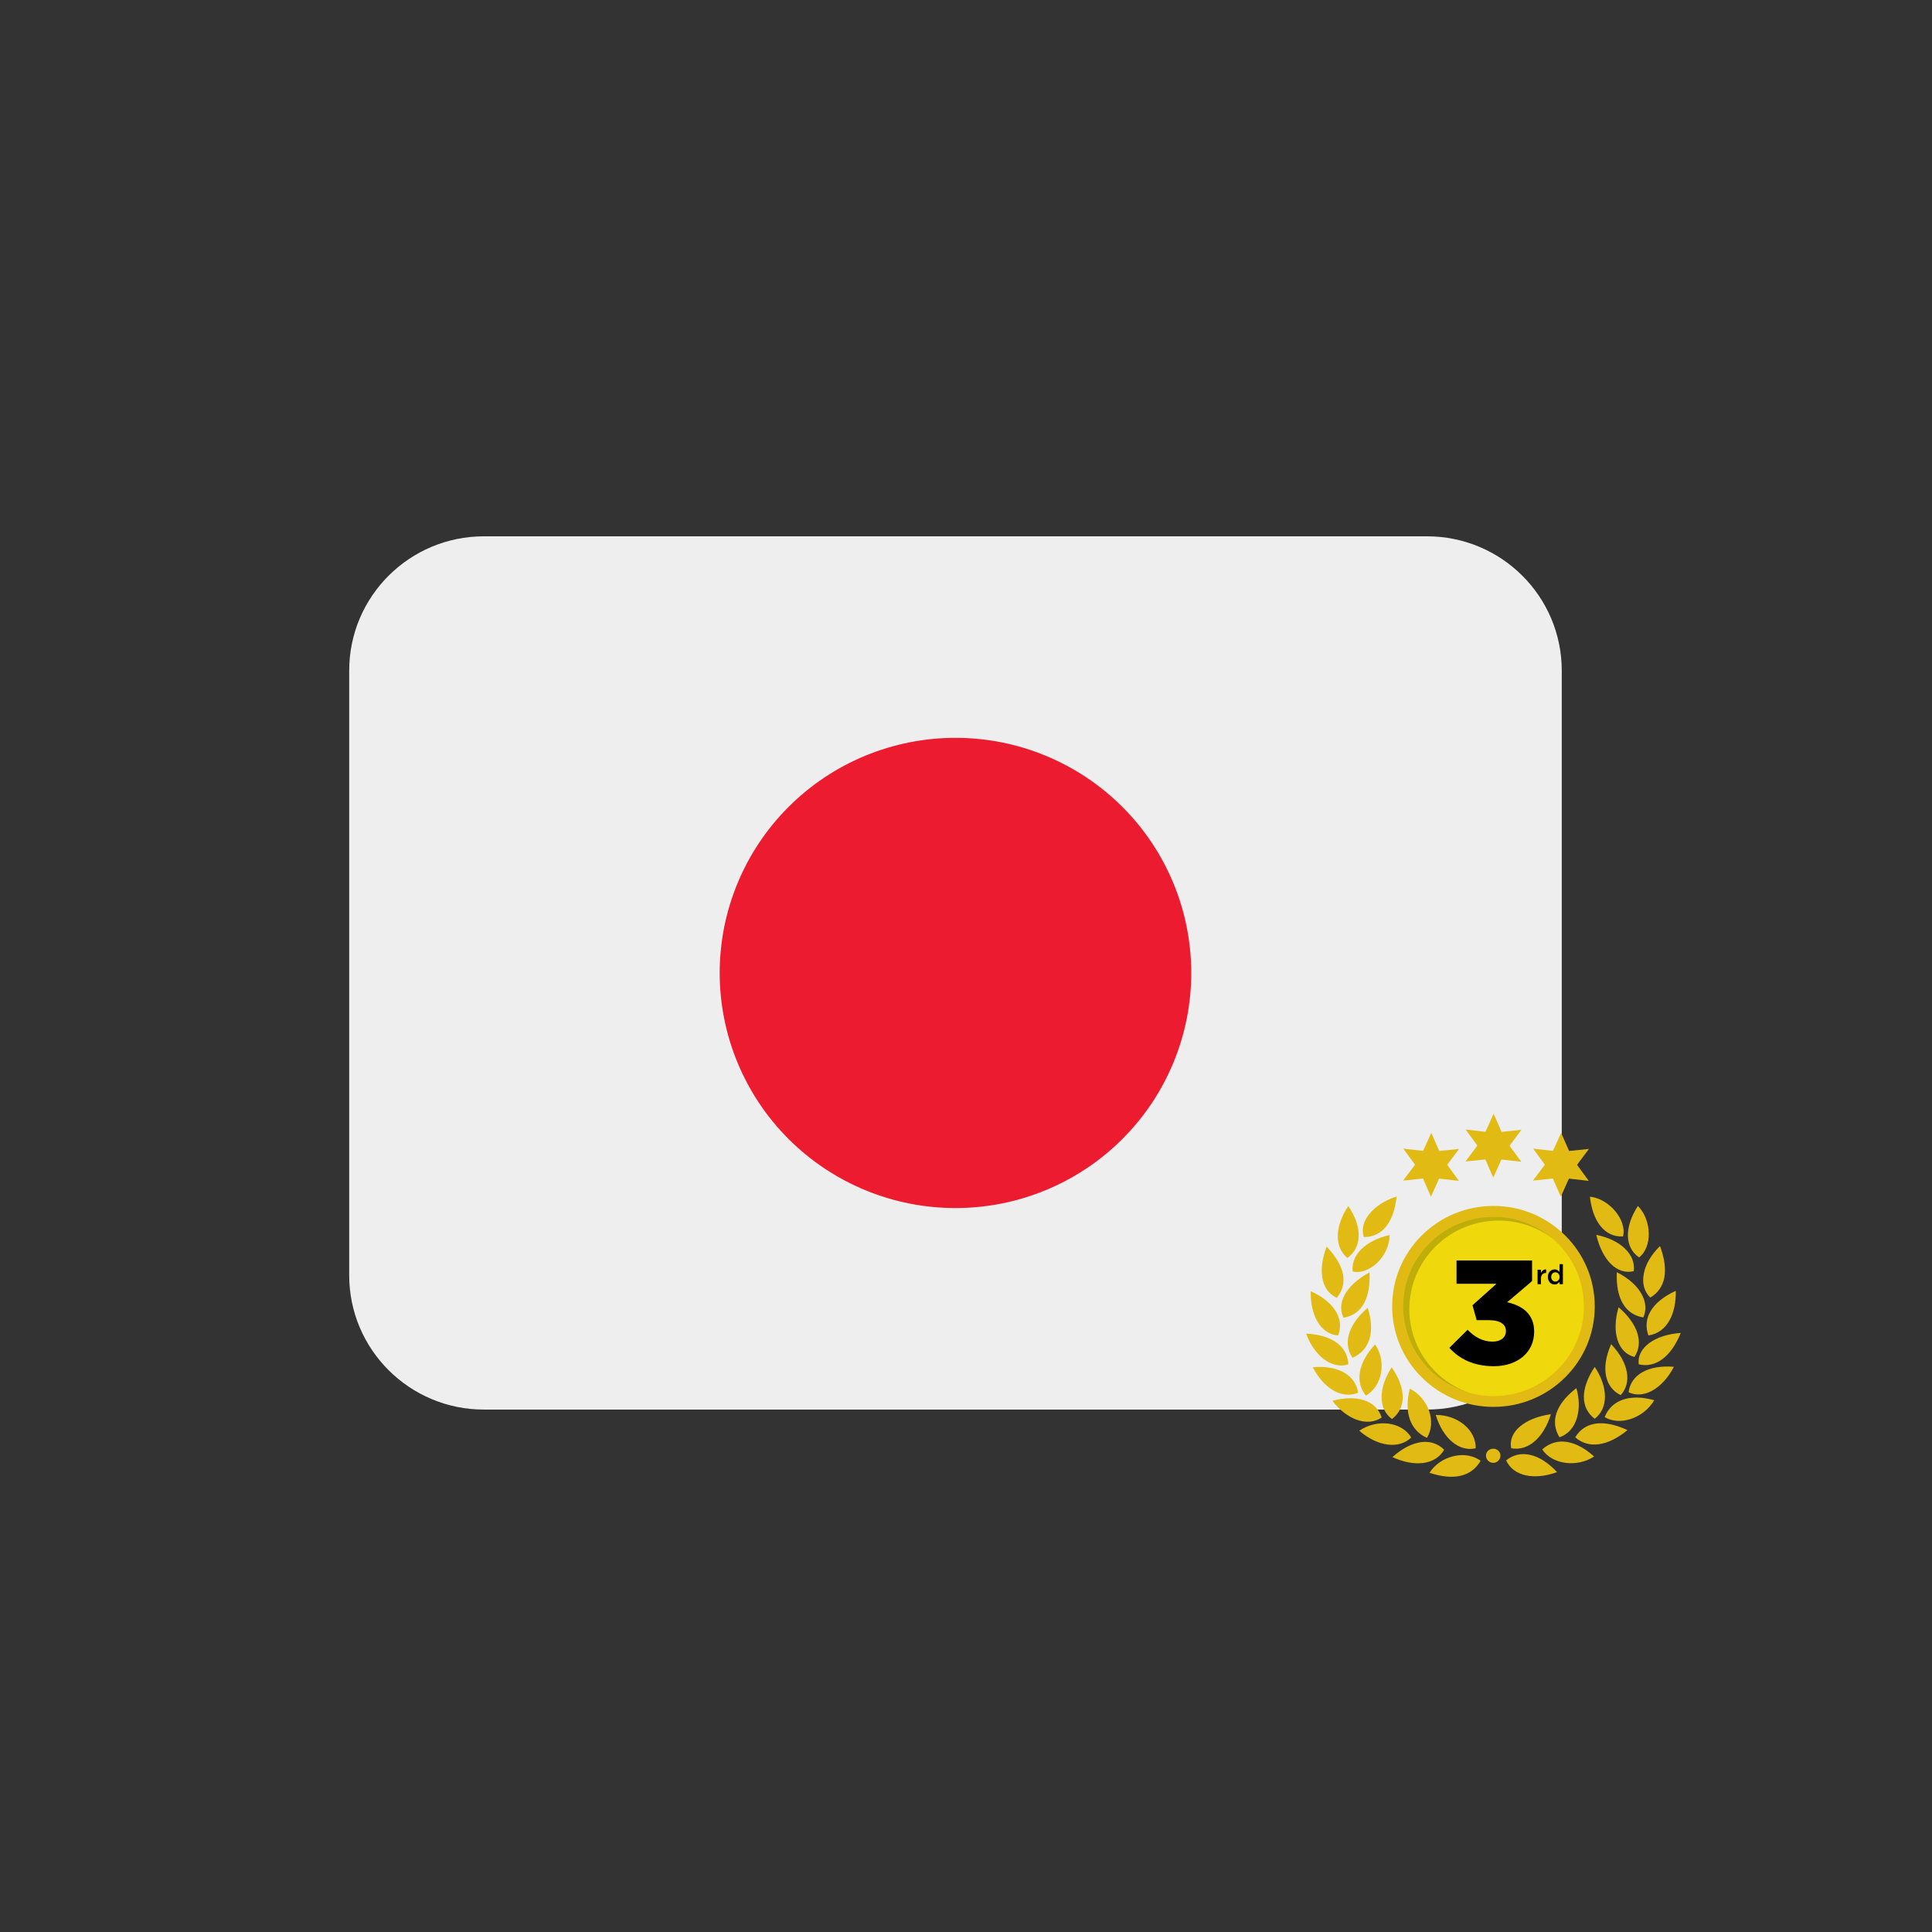
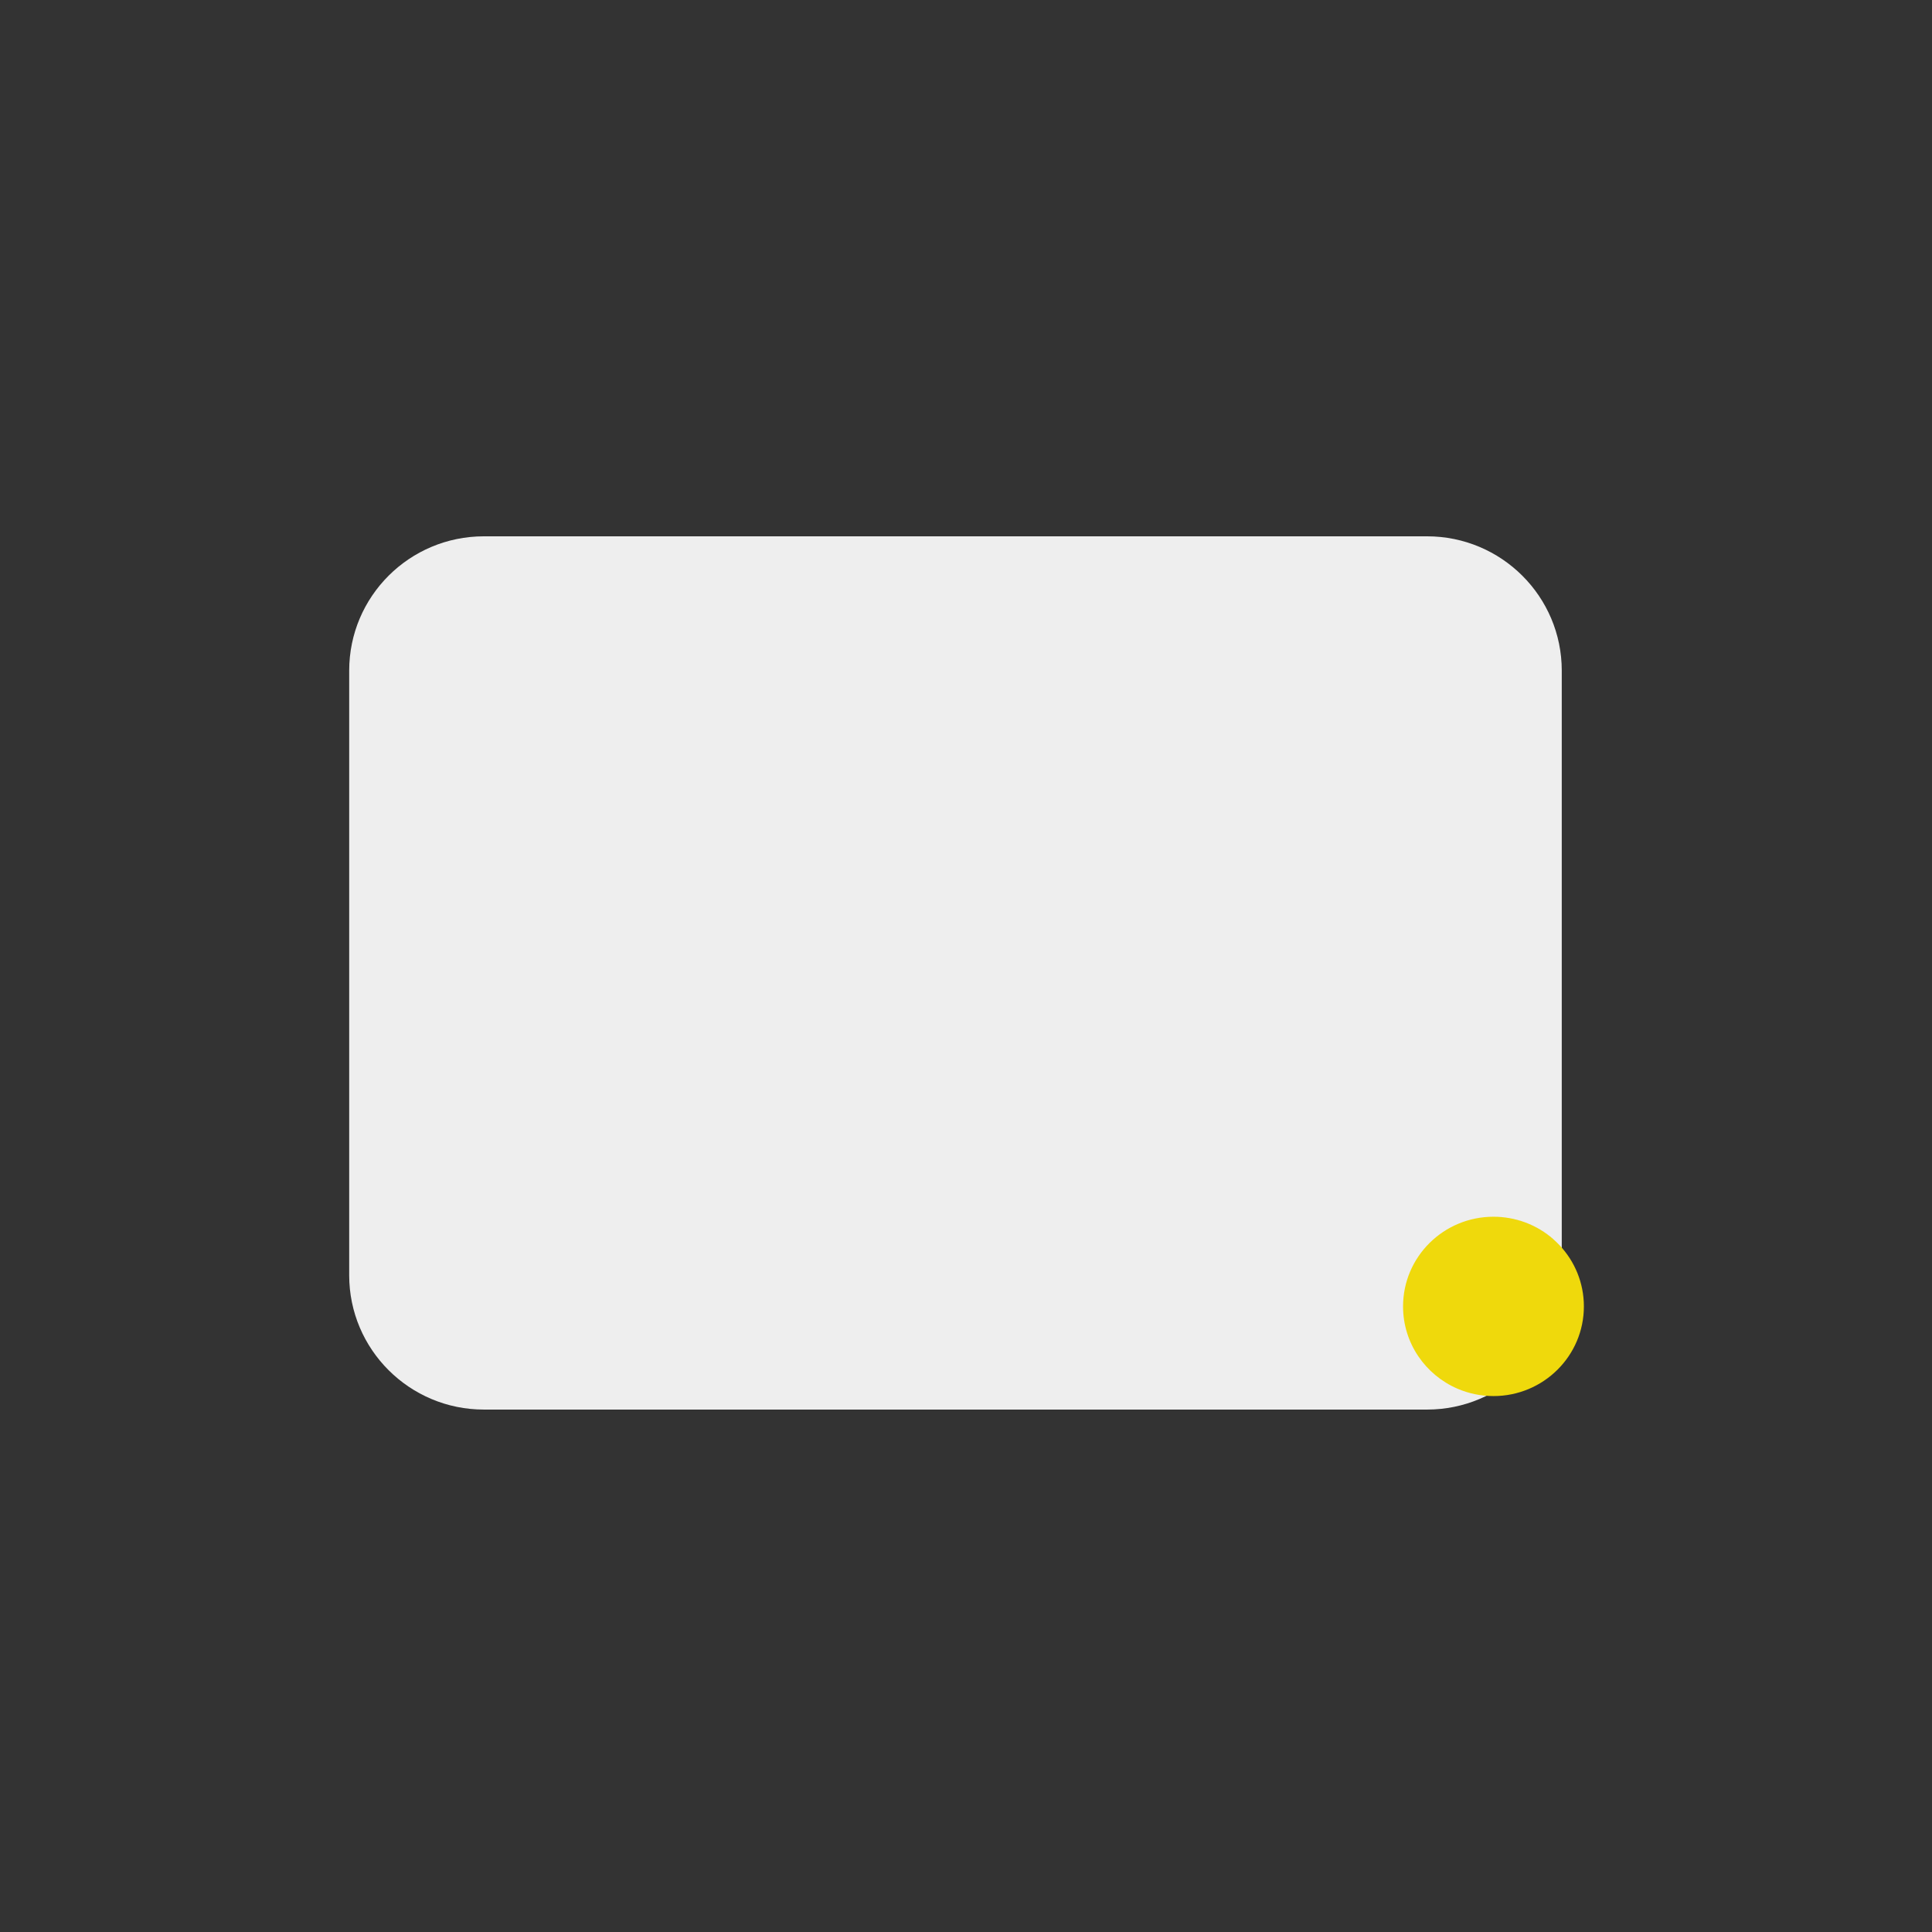
<svg xmlns="http://www.w3.org/2000/svg" version="1.0" preserveAspectRatio="xMidYMid meet" height="500" viewBox="0 0 375 375" zoomAndPan="magnify" width="500">
  <rect x="0" y="0" width="375" height="375" fill="#333333" stroke="none" />
  <defs>
    <clipPath id="c024ad43dc">
      <path clip-rule="nonzero" d="M 67.707 104.098 L 303.207 104.098 L 303.207 273.598 L 67.707 273.598 Z M 67.707 104.098" />
    </clipPath>
    <clipPath id="49ef04a90e">
-       <path clip-rule="nonzero" d="M 253.504 216.168 L 326.254 216.168 L 326.254 287 L 253.504 287 Z M 253.504 216.168" />
-     </clipPath>
+       </clipPath>
  </defs>
  <g clip-path="url(#c024ad43dc)">
    <path fill-rule="nonzero" fill-opacity="1" d="M 303.137 247.523 C 303.137 261.922 291.426 273.598 276.984 273.598 L 93.93 273.598 C 79.484 273.598 67.777 261.922 67.777 247.523 L 67.777 130.176 C 67.777 115.773 79.484 104.098 93.93 104.098 L 276.984 104.098 C 291.426 104.098 303.137 115.773 303.137 130.176 Z M 303.137 247.523" fill="#eeeeee" />
  </g>
-   <path fill-rule="nonzero" fill-opacity="1" d="M 231.223 188.848 C 231.223 190.344 231.148 191.836 231 193.32 C 230.852 194.809 230.633 196.285 230.34 197.75 C 230.051 199.219 229.684 200.664 229.25 202.098 C 228.816 203.527 228.312 204.93 227.738 206.312 C 227.164 207.691 226.523 209.043 225.816 210.359 C 225.109 211.68 224.34 212.961 223.508 214.203 C 222.676 215.445 221.785 216.645 220.832 217.801 C 219.883 218.953 218.875 220.059 217.816 221.117 C 216.758 222.176 215.648 223.176 214.488 224.125 C 213.332 225.074 212.129 225.961 210.883 226.793 C 209.637 227.621 208.352 228.391 207.031 229.094 C 205.707 229.801 204.355 230.438 202.969 231.008 C 201.586 231.582 200.176 232.086 198.742 232.52 C 197.309 232.953 195.855 233.316 194.383 233.605 C 192.914 233.898 191.434 234.117 189.941 234.262 C 188.449 234.41 186.957 234.484 185.457 234.484 C 183.957 234.484 182.461 234.41 180.973 234.262 C 179.48 234.117 178 233.898 176.527 233.605 C 175.059 233.316 173.605 232.953 172.172 232.52 C 170.738 232.086 169.328 231.582 167.941 231.008 C 166.559 230.438 165.207 229.801 163.883 229.094 C 162.562 228.391 161.277 227.621 160.031 226.793 C 158.785 225.961 157.582 225.074 156.426 224.125 C 155.266 223.176 154.156 222.176 153.098 221.117 C 152.035 220.059 151.031 218.953 150.082 217.801 C 149.129 216.645 148.238 215.445 147.406 214.203 C 146.57 212.961 145.801 211.68 145.098 210.359 C 144.391 209.043 143.75 207.691 143.176 206.312 C 142.602 204.93 142.098 203.527 141.664 202.098 C 141.227 200.664 140.863 199.219 140.57 197.75 C 140.277 196.285 140.059 194.809 139.914 193.32 C 139.766 191.836 139.691 190.344 139.691 188.848 C 139.691 187.355 139.766 185.863 139.914 184.375 C 140.059 182.887 140.277 181.41 140.57 179.945 C 140.863 178.48 141.227 177.031 141.664 175.602 C 142.098 174.172 142.602 172.766 143.176 171.387 C 143.75 170.004 144.391 168.656 145.098 167.336 C 145.801 166.02 146.57 164.738 147.406 163.496 C 148.238 162.254 149.129 161.055 150.082 159.898 C 151.031 158.742 152.035 157.637 153.098 156.582 C 154.156 155.523 155.266 154.52 156.426 153.574 C 157.582 152.625 158.785 151.734 160.031 150.906 C 161.277 150.074 162.562 149.309 163.883 148.602 C 165.207 147.898 166.559 147.262 167.941 146.688 C 169.328 146.117 170.738 145.613 172.172 145.18 C 173.605 144.746 175.059 144.383 176.527 144.09 C 178 143.801 179.48 143.582 180.973 143.434 C 182.461 143.289 183.957 143.215 185.457 143.215 C 186.957 143.215 188.449 143.289 189.941 143.434 C 191.434 143.582 192.914 143.801 194.383 144.09 C 195.855 144.383 197.309 144.746 198.742 145.18 C 200.176 145.613 201.586 146.117 202.969 146.688 C 204.355 147.262 205.707 147.898 207.031 148.602 C 208.352 149.309 209.637 150.074 210.883 150.906 C 212.129 151.734 213.332 152.625 214.488 153.574 C 215.648 154.52 216.758 155.523 217.816 156.582 C 218.875 157.637 219.883 158.742 220.832 159.898 C 221.785 161.055 222.676 162.254 223.508 163.496 C 224.34 164.738 225.109 166.02 225.816 167.336 C 226.523 168.656 227.164 170.004 227.738 171.387 C 228.312 172.766 228.816 174.172 229.25 175.602 C 229.684 177.031 230.051 178.48 230.34 179.945 C 230.633 181.41 230.852 182.887 231 184.375 C 231.148 185.863 231.223 187.355 231.223 188.848 Z M 231.223 188.848" fill="#ed1b2f" />
  <g clip-path="url(#49ef04a90e)">
    <path fill-rule="nonzero" fill-opacity="1" d="M 302.551 253.574 C 302.551 246.645 296.867 241.004 289.879 241.004 C 282.891 241.004 277.207 246.645 277.207 253.574 C 277.207 260.504 282.891 266.141 289.879 266.141 C 296.867 266.141 302.551 260.504 302.551 253.574 M 309.539 253.574 C 309.539 258.781 307.496 263.68 303.781 267.359 C 300.066 271.043 295.129 273.074 289.879 273.074 C 284.629 273.074 279.691 271.043 275.977 267.359 C 272.262 263.68 270.219 258.781 270.219 253.574 C 270.219 248.367 272.262 243.469 275.977 239.785 C 279.691 236.102 284.629 234.074 289.879 234.074 C 295.129 234.074 300.066 236.102 303.781 239.785 C 307.496 243.469 309.539 248.367 309.539 253.574 M 289.91 216.172 L 288.332 219.68 L 284.48 219.242 L 286.754 222.355 L 284.449 225.441 L 288.301 225.047 L 289.848 228.566 L 291.426 225.062 L 295.277 225.496 L 293.004 222.387 L 295.309 219.297 L 291.457 219.695 L 289.91 216.172 M 303.016 219.883 L 301.434 223.387 L 297.586 222.953 L 299.855 226.062 L 297.551 229.152 L 301.406 228.754 L 302.949 232.277 L 304.531 228.77 L 308.379 229.207 L 306.105 226.094 L 308.41 223.008 L 304.559 223.402 L 303.016 219.883 M 277.812 219.883 L 276.23 223.387 L 272.383 222.953 L 274.652 226.062 L 272.348 229.152 L 276.203 228.754 L 277.746 232.277 L 279.328 228.77 L 283.176 229.207 L 280.902 226.094 L 283.207 223.008 L 279.355 223.402 L 277.812 219.883 M 289.844 281.195 C 289.07 281.188 288.445 281.77 288.426 282.52 C 288.402 283.297 289.078 283.957 289.871 283.938 C 290.621 283.918 291.238 283.289 291.234 282.547 C 291.23 281.789 290.625 281.203 289.844 281.195 M 318.07 264.812 C 321.34 265.586 324.336 263.387 326.238 258.723 C 321.102 259.074 317.684 261.652 318.07 264.812 M 268.184 275.137 C 267.102 271.742 263.305 270.656 258.617 271.887 C 261.496 275.668 265.504 276.977 268.184 275.137 M 309.531 275.387 C 312.254 273.301 312.109 269.164 309.535 265.316 C 306.809 269.402 306.648 273.203 309.531 275.387 M 261.703 234.094 C 259.191 237.852 258.836 241.902 261.52 244.172 C 264.242 242.25 264.609 238.387 261.703 234.094 M 269.73 239.719 C 265.066 240.758 262.176 243.609 262.555 246.801 C 265.906 247.512 269.695 243.773 269.73 239.719 M 263.836 277.703 C 267.387 280.789 271.543 281.328 273.918 279.02 C 272.094 275.957 267.324 275.336 263.836 277.703 M 314.57 270.789 C 316.734 268.434 316.227 264.602 312.723 260.906 C 310.629 265.617 311.566 269.336 314.57 270.789 M 320.32 251.859 C 323.297 250.09 323.969 246.609 322.207 241.867 C 318.711 245.219 317.918 249.562 320.32 251.859 M 317.109 246.734 C 317.547 243.508 314.559 240.629 309.832 239.684 C 311.059 244.75 313.918 247.492 317.109 246.734 M 317.914 234.074 C 315.281 238.156 315.293 242.09 318.145 244.062 C 320.75 242.082 320.625 236.789 317.914 234.074 M 266.906 260.953 C 263.641 264.438 262.941 268.215 265.117 270.891 C 268.312 269.094 269.16 264.234 266.906 260.953 M 265.465 253.848 C 261.613 257.16 260.648 260.832 262.523 263.547 C 266.145 261.98 266.855 258.086 265.465 253.848 M 253.52 258.852 C 255 263 258.418 265.891 261.727 264.816 C 261.535 261.566 258.961 259.137 253.52 258.852 M 280.312 281.395 C 277.832 278.918 274.004 279.492 270.266 282.824 C 274.457 284.754 278.555 284.422 280.312 281.395 M 293.336 281.109 C 296.605 281.711 299.613 279.098 301.031 274.496 C 295.879 275.211 292.641 278.023 293.336 281.109 M 254.809 265.379 C 256.941 269.531 260.465 271.613 263.621 270.332 C 263.07 266.789 259.59 264.938 254.809 265.379 M 308.605 232.277 C 309.105 236.93 311.371 240.18 315.031 239.996 C 315.812 236.809 312.359 232.664 308.605 232.277 M 316.109 270.242 C 318.914 271.566 322.574 269.734 324.91 265.293 C 320.051 264.898 316.539 266.738 316.109 270.242 M 305.969 269.43 C 301.797 272.672 300.91 276.055 302.688 278.969 C 306.203 277.797 307.129 273.352 305.969 269.43 M 315.895 277.578 C 311.305 275.461 307.664 275.848 305.754 278.973 C 308.277 281.262 312.094 280.742 315.895 277.578 M 278.676 274.641 C 280.055 279.121 283.113 281.852 286.43 281.117 C 286.523 277.57 282.949 274.613 278.676 274.641 M 321.086 271.785 C 316.426 270.473 312.777 271.695 311.469 275.062 C 314.465 276.836 319.043 275.254 321.086 271.785 M 273.656 269.539 C 272.473 274.07 273.691 277.625 276.965 279.09 C 278.883 275.98 277.258 271.379 273.656 269.539 M 302.223 285.738 C 298.77 282.02 295.004 281.281 292.34 283.461 C 293.754 286.562 297.824 287.336 302.223 285.738 M 259.473 251.914 C 261.668 249.207 261.156 245.82 257.5 241.961 C 255.91 246.117 256.156 250.375 259.473 251.914 M 264.715 240.113 C 267.828 240.121 270.441 237.957 271.094 232.227 C 266.438 233.754 263.734 237.125 264.715 240.113 M 270.113 265.383 C 267.551 269.422 267.457 273.438 270.18 275.434 C 273 273.293 272.953 269.465 270.113 265.383 M 309.418 282.707 C 305.738 279.402 302.059 278.883 299.348 281.332 C 301.25 284.254 306.07 284.891 309.418 282.707 M 277.469 285.867 C 282.129 287.426 285.629 286.617 287.383 283.539 C 284.469 281.363 279.574 282.543 277.469 285.867 M 325.27 250.547 C 320.445 252.773 318.793 256 319.957 259.215 C 323.668 258.648 325.348 254.93 325.27 250.547 M 318.957 255.711 C 320.242 253.02 318.562 249.324 313.824 246.934 C 313.598 252.02 315.445 255.141 318.957 255.711 M 260.777 255.77 C 264.547 255.137 266.012 251.719 265.832 246.973 C 262.215 248.871 259.125 252.316 260.777 255.77 M 317.242 263.383 C 319.129 260.52 317.816 256.875 314.164 253.73 C 312.738 258.613 314.027 262.578 317.242 263.383 M 254.406 250.625 C 258.902 252.621 261.035 255.988 259.711 259.223 C 256.172 258.895 254.328 255.094 254.406 250.625" fill="#e2ba14" />
  </g>
  <path fill-rule="nonzero" fill-opacity="1" d="M 307.43 253.574 C 307.43 263.184 299.57 270.977 289.879 270.977 C 287.395 270.977 285.027 270.465 282.883 269.539 C 276.672 266.859 272.332 260.719 272.332 253.574 C 272.332 243.961 280.188 236.168 289.879 236.168 C 290.34 236.168 290.793 236.188 291.242 236.223 C 300.297 236.914 307.43 244.418 307.43 253.574" fill="#efd90c" />
  <path fill-rule="nonzero" fill-opacity="1" d="M 301.508 240.527 C 301.469 240.496 301.43 240.469 301.391 240.438 C 298.629 238.055 295.113 236.516 291.242 236.223 C 290.793 236.188 290.34 236.168 289.879 236.168 C 289.133 236.168 288.395 236.215 287.672 236.305 C 288.41 236.215 289.152 236.168 289.895 236.168 C 294.031 236.168 298.18 237.609 301.508 240.527" fill="#b59510" />
-   <path fill-rule="nonzero" fill-opacity="1" d="M 285.297 270.375 C 282.691 269.676 280.211 268.371 278.082 266.449 C 270.91 259.98 270.383 248.973 276.906 241.863 C 279.828 238.672 283.676 236.809 287.672 236.305 C 288.395 236.215 289.133 236.168 289.879 236.168 C 290.34 236.168 290.793 236.188 291.242 236.223 C 295.113 236.516 298.629 238.055 301.391 240.438 C 298.285 238.082 294.578 236.918 290.887 236.918 C 286.176 236.918 281.48 238.812 278.062 242.539 C 271.621 249.562 272.141 260.43 279.223 266.816 C 281.039 268.457 283.109 269.641 285.297 270.375" fill="#bfae0a" />
-   <path fill-rule="nonzero" fill-opacity="1" d="M 302.648 247.48 C 302.605 247.371 302.547 247.277 302.469 247.199 C 302.395 247.117 302.309 247.055 302.207 247.016 C 302.109 246.973 302.004 246.949 301.898 246.949 C 301.789 246.949 301.684 246.973 301.586 247.012 C 301.488 247.051 301.402 247.113 301.328 247.188 C 301.25 247.27 301.191 247.363 301.152 247.473 C 301.109 247.586 301.086 247.711 301.086 247.855 C 301.086 247.992 301.109 248.117 301.152 248.23 C 301.191 248.34 301.25 248.434 301.328 248.512 C 301.402 248.59 301.488 248.652 301.586 248.695 C 301.684 248.738 301.789 248.758 301.898 248.758 C 302.004 248.758 302.109 248.738 302.207 248.695 C 302.309 248.652 302.395 248.59 302.469 248.512 C 302.547 248.43 302.605 248.336 302.648 248.227 C 302.695 248.117 302.715 247.992 302.715 247.855 C 302.715 247.715 302.695 247.594 302.648 247.48 Z M 302.707 249.258 L 302.707 248.789 C 302.602 248.934 302.473 249.059 302.316 249.16 C 302.164 249.266 301.973 249.316 301.742 249.316 C 301.574 249.316 301.414 249.285 301.254 249.219 C 301.098 249.156 300.961 249.062 300.84 248.938 C 300.719 248.809 300.621 248.656 300.547 248.477 C 300.469 248.297 300.434 248.09 300.434 247.855 C 300.434 247.621 300.469 247.414 300.543 247.23 C 300.613 247.051 300.711 246.898 300.832 246.773 C 300.953 246.645 301.094 246.551 301.254 246.488 C 301.414 246.426 301.574 246.391 301.742 246.391 C 301.977 246.391 302.168 246.441 302.32 246.543 C 302.473 246.641 302.602 246.754 302.707 246.887 L 302.707 245.375 L 303.359 245.375 L 303.359 249.258 Z M 299.098 249.258 L 298.441 249.258 L 298.441 246.449 L 299.098 246.449 L 299.098 247.082 C 299.188 246.871 299.312 246.699 299.477 246.574 C 299.645 246.445 299.848 246.387 300.102 246.398 L 300.102 247.078 L 300.062 247.078 C 299.918 247.078 299.789 247.102 299.672 247.148 C 299.555 247.191 299.453 247.262 299.363 247.355 C 299.281 247.445 299.215 247.562 299.168 247.703 C 299.121 247.844 299.098 248.004 299.098 248.188 Z M 281.32 261.617 L 284.855 258.113 C 286.305 259.578 287.84 260.41 289.691 260.41 C 291.285 260.41 292.301 259.605 292.301 258.371 L 292.301 258.312 C 292.301 257.02 291.113 256.242 288.996 256.242 L 286.621 256.242 L 285.812 253.344 L 290.477 249.176 L 282.711 249.176 L 282.711 244.664 L 297.371 244.664 L 297.371 248.66 L 292.531 252.77 C 295.43 253.398 297.777 255.008 297.777 258.43 L 297.777 258.484 C 297.777 262.566 294.473 265.18 289.953 265.18 C 286.043 265.18 283.289 263.773 281.32 261.617" fill="#000000" />
</svg>